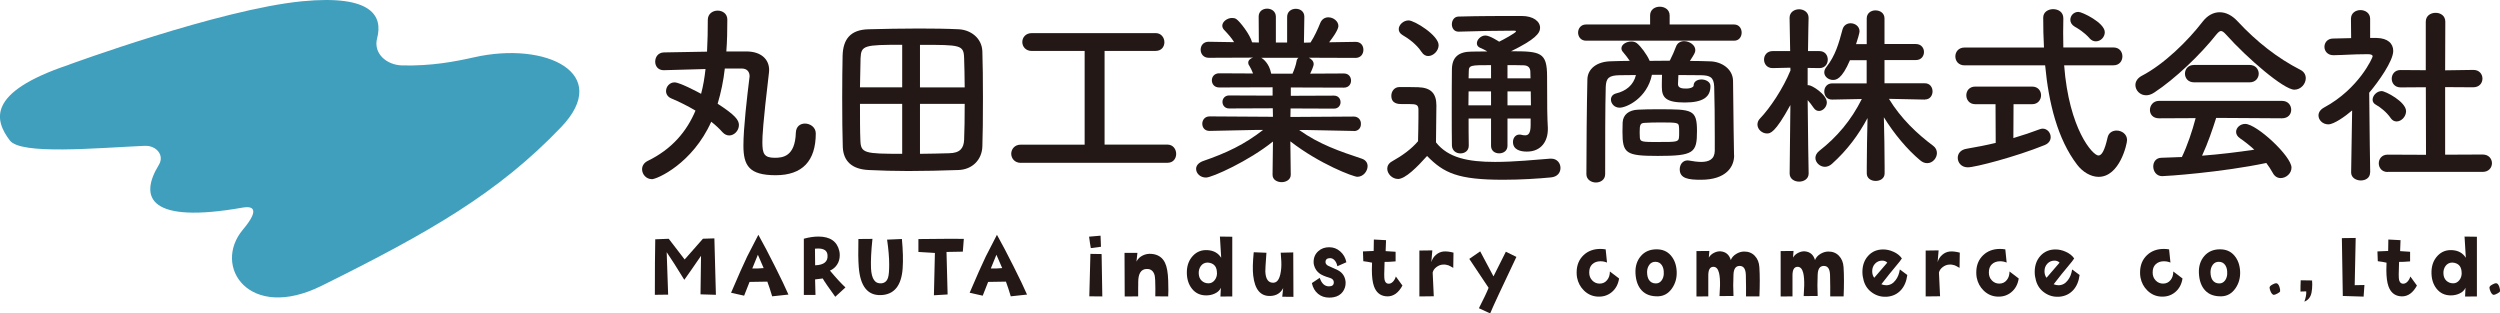
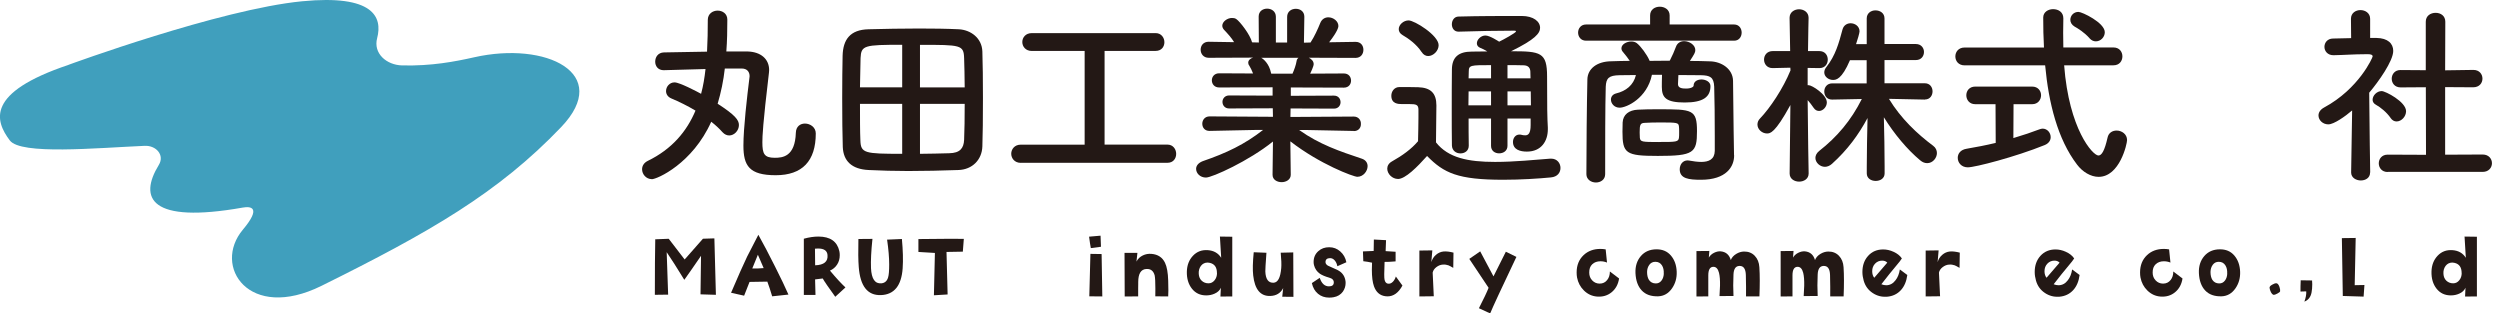
<svg xmlns="http://www.w3.org/2000/svg" id="_レイヤー_2" viewBox="0 0 428.76 53.75">
  <defs>
    <style>.cls-1{fill:#231815;}.cls-2{fill:#409fbd;}</style>
  </defs>
  <g id="_レイヤー_1-2">
    <path class="cls-2" d="M11.77,11.11S37.71,1.59,51.8.22c12.22-1.19,13.84,2.67,12.88,6.33-.69,2.6,1.59,4.6,4.28,4.67,5.04.12,9.04-.65,12.38-1.4,12.3-2.77,23.72,2.75,14.9,11.98-10.8,11.29-22.53,18.02-41.1,27.22-12.43,6.16-18.77-3.34-13.48-9.64,3.2-3.81,1.39-4.03-.02-3.78-15.93,2.82-17.89-1.63-14.4-7.32,1.03-1.68-.46-3.36-2.43-3.27-8.38.37-21.25,1.59-23.13-.93-2.52-3.35-4.19-8.18,10.09-12.96Z" />
    <path class="cls-1" d="M122.77,50.56l-2.63-.08.09-6.61c-1.39,2.03-2.35,3.41-2.87,4.12-1.28-2.08-2.28-3.67-3.02-4.74l.25,7.28-2.28.03c0-4.19.02-7.36.07-9.52l2.31-.09,2.73,3.55,3.14-3.56,1.96-.06.26,9.69Z" />
    <path class="cls-1" d="M135.23,50.52c-1,.11-1.93.21-2.8.3-.28-.95-.56-1.79-.83-2.52l-3.05.05-.93,2.36-2.24-.5c1.2-2.81,2.12-4.88,2.76-6.21.19-.4.83-1.65,1.92-3.73.83,1.48,1.79,3.3,2.87,5.46,1,1.98,1.76,3.58,2.29,4.79ZM130.97,45.98c-.14-.33-.46-1.09-.99-2.29l-.96,2.35c.69.02,1.34,0,1.95-.06Z" />
    <path class="cls-1" d="M144.99,49.3l-1.74,1.6c-1.16-1.61-1.88-2.65-2.15-3.14l-1.31.16.07,2.66h-2v-9.64c.91-.25,1.74-.37,2.5-.37,2.02,0,3.22.84,3.59,2.5.05.22.07.45.07.7,0,.6-.15,1.14-.45,1.6-.3.47-.71.81-1.23,1.04,1.07,1.28,1.96,2.24,2.66,2.89ZM141.92,43.72c-.07-.74-.61-1.1-1.63-1.1-.17,0-.34.01-.52.03l.03,2.85c1.52-.05,2.23-.64,2.12-1.77Z" />
    <path class="cls-1" d="M154.81,46.02c-.21,2.98-1.46,4.51-3.73,4.59-2.28.08-3.55-1.52-3.8-4.81-.09-1.12-.11-2.72-.06-4.81l2.41-.02c-.22,2.06-.3,3.74-.25,5.02.09,1.85.69,2.71,1.8,2.6.57-.06.95-.39,1.13-1,.13-.41.19-1.16.19-2.24,0-1.18-.12-2.6-.36-4.25l2.54-.11c.18,1.97.23,3.64.13,5.01Z" />
    <path class="cls-1" d="M165.3,40.97l-.17,2.19c-1.23.03-2.16.05-2.8.05l.19,7.29-2.35.14.17-7.26-2.83-.17v-2.21c2.29-.03,4.17-.05,5.63-.05.87,0,1.59,0,2.16.02Z" />
-     <path class="cls-1" d="M176.15,50.52c-1,.11-1.93.21-2.8.3-.28-.95-.56-1.79-.83-2.52l-3.05.05-.93,2.36-2.24-.5c1.2-2.81,2.12-4.88,2.76-6.21.19-.4.83-1.65,1.92-3.73.83,1.48,1.79,3.3,2.87,5.46,1,1.98,1.76,3.58,2.29,4.79ZM171.88,45.98c-.14-.33-.46-1.09-.99-2.29l-.96,2.35c.69.02,1.34,0,1.95-.06Z" />
    <path class="cls-1" d="M188.82,42.32l-1.74.23c-.08-.4-.18-1.06-.3-1.96l1.97-.17.07,1.9ZM189.04,50.84l-2.22-.02.19-7.28,1.92.03.12,7.26Z" />
    <path class="cls-1" d="M200.36,50.84l-2.22-.02c0-.49.01-.93.01-1.32,0-1.1-.04-1.86-.12-2.27-.21-.78-.69-1.15-1.44-1.1-.92.06-1.38.81-1.38,2.26v.34c-.01.25-.01.49-.01.73v1.37l-2.31.02-.03-7.48h2.21l-.16,1.49c.23-.47.6-.82,1.1-1.06.46-.22.96-.31,1.48-.26,1.1.09,1.88.61,2.32,1.54.32.67.5,1.69.54,3.03.04,1.35.04,2.26,0,2.74Z" />
    <path class="cls-1" d="M211.34,50.84l-2.03.02.07-1.51c-.19.45-.55.78-1.07,1.01-.44.2-.91.3-1.44.3-1.03,0-1.84-.38-2.45-1.15s-.9-1.75-.87-2.94c.03-1.1.38-2,1.05-2.71.67-.71,1.52-1.03,2.53-.96,1.04.07,1.8.51,2.31,1.31l-.22-3.64,2.12.03v10.25ZM208.71,46.82c0-.97-.41-1.56-1.23-1.74-.14-.03-.25-.05-.35-.05-.49,0-.88.19-1.17.57-.28.38-.41.84-.37,1.38.03.49.2.88.51,1.17s.7.44,1.16.44c.43,0,.77-.18,1.05-.53s.41-.76.41-1.23Z" />
    <path class="cls-1" d="M221.83,50.91l-1.92-.02c.1-.82.15-1.31.16-1.48-.45.87-1.19,1.32-2.22,1.35-1.68.05-2.65-1.12-2.92-3.52-.11-.93-.08-2.26.09-3.98l2.18.09c-.14,1.9-.2,2.97-.19,3.2.05,1.32.51,1.97,1.39,1.94.76-.02,1.2-.86,1.34-2.52.05-.57.02-1.45-.09-2.63l2.15-.05.03,7.59Z" />
    <path class="cls-1" d="M230.9,44.98l-1.54.68c-.07-.37-.2-.69-.41-.95-.23-.29-.51-.44-.84-.44-.53.01-.79.24-.78.7,0,.22.14.41.39.58.38.17.93.42,1.67.76.71.35,1.15.9,1.32,1.63.05.2.07.39.07.58,0,.55-.16,1.04-.46,1.48-.38.53-.92.86-1.63.98-.23.04-.47.06-.73.06-.75,0-1.4-.22-1.92-.66-.53-.44-.88-1.05-1.05-1.83l1.35-.9c.32.97.85,1.46,1.58,1.46.53,0,.81-.21.83-.62.03-.43-.23-.72-.78-.87-.71-.2-1.24-.43-1.61-.68-.5-.35-.84-.84-1-1.46-.05-.19-.07-.37-.07-.54,0-.77.27-1.39.81-1.87.5-.45,1.12-.67,1.86-.67s1.35.24,1.9.72c.55.48.9,1.1,1.05,1.86Z" />
-     <path class="cls-1" d="M240.52,48.98c-.67,1.23-1.52,1.85-2.56,1.85-.13,0-.26-.01-.39-.03-.93-.13-1.57-.7-1.93-1.7-.24-.67-.36-1.61-.36-2.82,0-.26,0-.67.03-1.23-.51-.11-1.01-.2-1.5-.25l-.06-1.68,1.84-.08.03-1.96,2.09.11-.07,1.88,1.71.11v1.65c-.82.07-1.44.1-1.89.09-.04,1.14-.06,1.85-.06,2.12,0,.48.02.8.06.96.09.38.28.6.57.65.31.05.6-.06.87-.34.22-.24.39-.53.49-.89l1.12,1.54Z" />
+     <path class="cls-1" d="M240.52,48.98c-.67,1.23-1.52,1.85-2.56,1.85-.13,0-.26-.01-.39-.03-.93-.13-1.57-.7-1.93-1.7-.24-.67-.36-1.61-.36-2.82,0-.26,0-.67.03-1.23-.51-.11-1.01-.2-1.5-.25l-.06-1.68,1.84-.08.03-1.96,2.09.11-.07,1.88,1.71.11v1.65c-.82.07-1.44.1-1.89.09-.04,1.14-.06,1.85-.06,2.12,0,.48.02.8.06.96.09.38.28.6.57.65.31.05.6-.06.87-.34.22-.24.39-.53.49-.89l1.12,1.54" />
    <path class="cls-1" d="M249.28,43.33l-.04,2.61c-.39-.23-.67-.37-.84-.44-.29-.1-.61-.15-.96-.12-.37.02-.73.16-1.08.42-.35.26-.57.58-.65.95l.19,4.06-2.47.03v-7.87s2.22-.03,2.22-.03l-.17,2.01c.15-.51.42-.93.8-1.25.38-.33.81-.52,1.31-.57.47-.04,1.04.03,1.7.2Z" />
    <path class="cls-1" d="M260.07,44.06c-2.55,5.36-4.05,8.59-4.5,9.69l-1.93-.89c.83-1.62,1.38-2.78,1.66-3.5-.91-1.39-2.01-3.04-3.31-4.96l1.87-1.29c.88,1.64,1.64,3.07,2.28,4.29l2.12-4.23c.35.17.95.46,1.81.89Z" />
    <path class="cls-1" d="M277.68,47.75c-.15,1.02-.59,1.81-1.29,2.38s-1.54.81-2.51.73c-.84-.07-1.58-.41-2.21-1.02s-1.03-1.36-1.2-2.25c-.05-.27-.07-.56-.07-.87,0-1.22.4-2.21,1.19-2.96.76-.72,1.73-1.07,2.89-1.07.29,0,.59.03.9.08l.23,2.26c-.37-.15-.74-.22-1.12-.22-.58,0-1.05.17-1.41.51s-.53.82-.52,1.43c0,.54.17.99.52,1.35.34.36.77.54,1.27.54.54,0,.97-.21,1.29-.62.31-.38.46-.87.46-1.46l1.58,1.2Z" />
    <path class="cls-1" d="M287.56,46.6c.04,1.08-.23,2.03-.8,2.85-.61.88-1.41,1.34-2.4,1.37-1.2.03-2.13-.3-2.79-1s-1.02-1.69-1.08-2.98c-.05-1.18.26-2.15.92-2.92s1.55-1.15,2.66-1.16c1.05-.01,1.88.34,2.5,1.07s.95,1.65.99,2.78ZM285.34,46.92c.03-.56-.07-1.02-.29-1.38-.26-.43-.64-.64-1.15-.64-.44,0-.78.17-1.03.51-.25.34-.38.74-.39,1.22,0,.56.1,1.02.32,1.37.26.39.64.6,1.15.61.43.01.76-.16,1.02-.51.23-.31.36-.7.38-1.17Z" />
    <path class="cls-1" d="M301.76,50.83h-2.31c.02-.94,0-2.16-.03-3.66-.03-1.09-.41-1.61-1.15-1.56-.61.04-.93.53-.97,1.46-.06,1.28-.06,2.5,0,3.69l-2.4.02.09-1.77c.02-.94-.04-1.68-.17-2.21-.18-.72-.52-1.06-1-1.04-.56.02-.84.51-.84,1.46v3.61l-2.03.02v-7.79s2.21-.02,2.21-.02l-.09,1.14c.19-.34.49-.62.89-.82s.8-.29,1.18-.25c.87.09,1.44.59,1.7,1.49.16-.43.48-.78.94-1.06.43-.26.87-.39,1.32-.4.76-.01,1.37.23,1.85.73.48.5.74,1.15.79,1.96.09,1.37.09,3.04.01,5.01Z" />
    <path class="cls-1" d="M316.2,50.83h-2.31c.02-.94,0-2.16-.03-3.66-.03-1.09-.41-1.61-1.15-1.56-.61.04-.93.53-.97,1.46-.06,1.28-.06,2.5,0,3.69l-2.4.02c.03-.59.06-1.18.09-1.77.02-.94-.04-1.68-.17-2.21-.18-.72-.52-1.06-1-1.04-.56.02-.84.51-.84,1.46v3.61l-2.03.02v-7.79s2.21-.02,2.21-.02l-.09,1.14c.19-.34.49-.62.89-.82s.8-.29,1.18-.25c.87.09,1.44.59,1.7,1.49.16-.43.48-.78.94-1.06.43-.26.87-.39,1.32-.4.76-.01,1.37.23,1.85.73.48.5.74,1.15.79,1.96.09,1.37.09,3.04.01,5.01Z" />
    <path class="cls-1" d="M327.11,47.17c-.14,1.07-.5,1.93-1.09,2.58-.62.68-1.42,1.06-2.4,1.14-.9.06-1.72-.15-2.45-.64-.77-.51-1.28-1.21-1.54-2.12-.14-.5-.22-.99-.22-1.48,0-1.13.33-2.06.99-2.78.66-.73,1.52-1.09,2.58-1.09.58,0,1.17.13,1.76.4.63.28,1.11.66,1.44,1.14-.17.28-.49.69-.96,1.24-.72.85-1.57,1.91-2.56,3.19.28.11.56.17.83.17.64,0,1.18-.29,1.61-.87.38-.49.62-1.1.73-1.84l1.28.95ZM323.67,45.04c-.22-.23-.51-.34-.87-.34-.48,0-.89.17-1.22.52s-.49.78-.49,1.3c0,.46.12.83.35,1.12l2.24-2.6Z" />
    <path class="cls-1" d="M336.11,43.33l-.04,2.61c-.39-.23-.67-.37-.84-.44-.29-.1-.61-.15-.96-.12-.37.02-.73.16-1.08.42-.35.26-.57.58-.65.95l.19,4.06-2.47.03v-7.87s2.22-.03,2.22-.03l-.17,2.01c.15-.51.42-.93.8-1.25.38-.33.81-.52,1.31-.57.47-.04,1.04.03,1.7.2Z" />
-     <path class="cls-1" d="M346.22,47.75c-.15,1.02-.59,1.81-1.29,2.38s-1.54.81-2.51.73c-.84-.07-1.58-.41-2.21-1.02s-1.03-1.36-1.2-2.25c-.05-.27-.07-.56-.07-.87,0-1.22.4-2.21,1.19-2.96.76-.72,1.73-1.07,2.89-1.07.29,0,.59.03.9.08l.23,2.26c-.37-.15-.74-.22-1.12-.22-.58,0-1.05.17-1.41.51s-.53.82-.52,1.43c0,.54.17.99.52,1.35.34.36.77.54,1.27.54.54,0,.97-.21,1.29-.62.31-.38.46-.87.46-1.46l1.58,1.2Z" />
    <path class="cls-1" d="M356.66,47.17c-.14,1.07-.5,1.93-1.09,2.58-.62.68-1.42,1.06-2.4,1.14-.9.06-1.72-.15-2.45-.64-.77-.51-1.28-1.21-1.54-2.12-.14-.5-.22-.99-.22-1.48,0-1.13.33-2.06.99-2.78s1.52-1.09,2.58-1.09c.58,0,1.17.13,1.76.4.63.28,1.11.66,1.44,1.14-.17.28-.49.69-.96,1.24-.72.85-1.57,1.91-2.56,3.19.28.11.56.17.83.17.64,0,1.18-.29,1.61-.87.38-.49.62-1.1.73-1.84l1.28.95ZM353.22,45.04c-.22-.23-.51-.34-.87-.34-.48,0-.89.17-1.22.52s-.49.78-.49,1.3c0,.46.12.83.35,1.12l2.24-2.6Z" />
    <path class="cls-1" d="M374.31,47.75c-.15,1.02-.59,1.81-1.29,2.38s-1.54.81-2.51.73c-.84-.07-1.58-.41-2.21-1.02s-1.03-1.36-1.2-2.25c-.05-.27-.07-.56-.07-.87,0-1.22.4-2.21,1.19-2.96.76-.72,1.73-1.07,2.89-1.07.29,0,.59.03.9.08l.23,2.26c-.37-.15-.74-.22-1.12-.22-.58,0-1.05.17-1.41.51s-.53.82-.52,1.43c0,.54.17.99.52,1.35.34.36.77.54,1.27.54.54,0,.97-.21,1.29-.62.31-.38.46-.87.46-1.46l1.58,1.2Z" />
    <path class="cls-1" d="M384.19,46.6c.04,1.08-.23,2.03-.8,2.85-.61.88-1.41,1.34-2.4,1.37-1.2.03-2.13-.3-2.79-1s-1.02-1.69-1.08-2.98c-.05-1.18.26-2.15.92-2.92s1.55-1.15,2.66-1.16c1.05-.01,1.88.34,2.5,1.07s.95,1.65.99,2.78ZM381.97,46.92c.03-.56-.07-1.02-.29-1.38-.26-.43-.64-.64-1.15-.64-.44,0-.78.17-1.03.51-.25.34-.38.74-.39,1.22,0,.56.1,1.02.32,1.37.26.39.64.6,1.15.61.43.01.76-.16,1.02-.51.23-.31.36-.7.38-1.17Z" />
    <path class="cls-1" d="M391.04,49.96c-.01.1-.16.23-.45.38-.29.15-.49.23-.61.23-.18-.01-.35-.17-.51-.47-.13-.26-.2-.5-.23-.73-.02-.19.13-.37.44-.54.28-.17.52-.25.71-.25.21,0,.39.2.54.61.11.3.14.56.12.78Z" />
    <path class="cls-1" d="M396.53,48.11c.02.2.03.4.03.62,0,.54-.04,1.02-.12,1.43-.15.79-.56,1.31-1.23,1.57.24-.65.35-1.24.32-1.76l-.99.03c0-.61,0-1.25.04-1.93.87.03,1.52.04,1.95.03Z" />
    <path class="cls-1" d="M405.51,48.88l-.14,1.99-3.57-.11-.16-9.92,2.37-.03c-.04,2.09-.1,4.8-.17,8.1l1.68-.03Z" />
-     <path class="cls-1" d="M414.51,48.98c-.67,1.23-1.52,1.85-2.56,1.85-.13,0-.26-.01-.39-.03-.93-.13-1.57-.7-1.93-1.7-.24-.67-.36-1.61-.36-2.82,0-.26,0-.67.03-1.23-.51-.11-1.01-.2-1.5-.25l-.06-1.68,1.84-.08.03-1.96,2.09.11-.07,1.88,1.71.11v1.65c-.82.07-1.44.1-1.89.09-.04,1.14-.06,1.85-.06,2.12,0,.48.02.8.06.96.09.38.28.6.57.65.31.05.6-.06.87-.34.22-.24.39-.53.49-.89l1.12,1.54Z" />
    <path class="cls-1" d="M424.8,50.84l-2.03.02.07-1.51c-.19.45-.55.78-1.07,1.01-.44.2-.91.3-1.44.3-1.03,0-1.84-.38-2.45-1.15-.61-.77-.9-1.75-.87-2.94.03-1.1.38-2,1.05-2.71.67-.71,1.52-1.03,2.53-.96,1.04.07,1.8.51,2.31,1.31l-.22-3.64,2.12.03v10.25ZM422.18,46.82c0-.97-.41-1.56-1.23-1.74-.14-.03-.25-.05-.35-.05-.49,0-.88.19-1.17.57-.28.38-.41.84-.37,1.38.03.49.2.88.51,1.17s.7.44,1.16.44c.43,0,.77-.18,1.05-.53s.41-.76.41-1.23Z" />
-     <path class="cls-1" d="M428.75,49.96c-.01.1-.16.23-.45.38-.29.15-.49.23-.61.23-.18-.01-.35-.17-.51-.47-.13-.26-.2-.5-.23-.73-.02-.19.13-.37.44-.54.28-.17.52-.25.71-.25.21,0,.39.2.54.61.11.3.14.56.12.78Z" />
    <path class="cls-1" d="M111.78,30.72c-.96,0-1.66-.83-1.66-1.69,0-.56.3-1.1.96-1.43,4.18-2.03,6.71-5.08,8.2-8.63-1.39-.83-2.82-1.53-4.15-2.09-.63-.27-.9-.76-.9-1.26,0-.76.6-1.49,1.46-1.49s3.82,1.56,4.55,1.96c.37-1.36.6-2.79.76-4.25-6.24.17-7.01.2-7.17.2-1,0-1.46-.73-1.46-1.46,0-.8.5-1.56,1.49-1.59,2.39-.03,4.91-.1,7.4-.13.1-1.79.13-3.62.13-5.45,0-1.06.86-1.59,1.69-1.59s1.66.53,1.66,1.53c0,1.83-.03,3.65-.17,5.48h3.69c2.19.07,3.65,1.26,3.65,3.19,0,.13-.03.3-.03.43-1.06,8.93-1.13,10.92-1.13,11.95,0,1.96.3,2.66,2.12,2.66,1.33,0,3.49-.17,3.62-4.28.03-1.13.8-1.59,1.56-1.59.9,0,1.86.63,1.86,1.69,0,4.75-2.32,7.17-6.87,7.17s-5.54-1.63-5.54-5.08c0-3.02.63-8.4,1.03-11.62,0-.1.03-.2.03-.27,0-.73-.4-1.33-1.36-1.33h-2.89c-.23,2.09-.66,4.12-1.23,6.04,2.99,1.93,3.65,2.79,3.65,3.65,0,.96-.8,1.79-1.66,1.79-.4,0-.8-.17-1.16-.56-.56-.63-1.2-1.23-1.93-1.79-3.19,7.14-9.26,9.86-10.23,9.86Z" />
    <path class="cls-1" d="M164.36,29.16c-2.92.1-5.81.17-8.6.17-2.36,0-4.65-.07-6.77-.17-2.89-.13-4.35-1.53-4.45-3.95-.07-1.96-.1-5.25-.1-8.43,0-2.79.03-5.48.07-7.21.07-2.79,1.29-4.48,4.45-4.55,2.76-.07,5.74-.13,8.63-.13,2.39,0,4.75.03,6.84.13,2.03.1,3.98,1.49,4.05,3.82.07,1.99.1,5.01.1,7.97,0,3.32-.03,6.57-.1,8.3-.07,2.29-1.73,3.98-4.12,4.05ZM154.73,7.68c-6.54,0-7.04.1-7.14,2.29-.03,1.33-.07,3.12-.1,5.01h7.24v-7.3ZM154.73,17.81h-7.24c0,2.42,0,4.75.07,6.28.07,2.19.73,2.29,7.17,2.29v-8.57ZM165.45,14.99c0-1.93-.07-3.72-.1-5.01-.07-2.29-.56-2.29-7.57-2.29v7.3h7.67ZM157.78,17.81v8.57c1.73,0,3.45-.07,5.01-.1,1.86-.03,2.49-.86,2.56-2.29.07-1.59.1-3.85.1-6.18h-7.67Z" />
    <path class="cls-1" d="M175.06,27.93c-1.06,0-1.63-.8-1.63-1.56s.56-1.56,1.63-1.56h10.96V8.74h-9.06c-1.06,0-1.63-.76-1.63-1.53s.56-1.53,1.63-1.53h21.25c.96,0,1.49.8,1.49,1.56s-.5,1.49-1.49,1.49h-8.77v16.07h10.79c.96,0,1.49.8,1.49,1.59s-.5,1.53-1.49,1.53h-25.17Z" />
    <path class="cls-1" d="M232.17,22.46l-8.37-.17h-1c3.45,2.46,6.94,3.65,10.72,4.91.73.23,1.03.76,1.03,1.29,0,.86-.73,1.83-1.76,1.83-.66,0-6.44-2.16-11.49-6.08l.07,5.71v.03c0,.83-.8,1.26-1.56,1.26s-1.56-.4-1.56-1.26v-.03l.07-5.68c-4.12,3.32-10.43,6.18-11.49,6.18-1,0-1.69-.73-1.69-1.49,0-.53.37-1.03,1.16-1.33,4.05-1.39,7.14-2.86,10.33-5.35h-1.1l-8.07.17h-.03c-.83,0-1.23-.6-1.23-1.23s.43-1.26,1.26-1.26l10.86.07-.03-1.46-7.5.03c-.73,0-1.13-.56-1.13-1.13,0-.53.4-1.1,1.13-1.1l7.47.03v-1.43l-9.16.03c-.83,0-1.26-.6-1.26-1.23,0-.6.43-1.2,1.26-1.2l5.81.03c-.2-.5-.43-1-.66-1.36-.13-.17-.17-.33-.17-.5,0-.4.37-.73.83-.86l-7.6.03c-.93,0-1.39-.7-1.39-1.39s.46-1.36,1.36-1.36h.03l4.35.07c-.46-.76-1.1-1.46-1.73-2.12-.2-.23-.3-.46-.3-.7,0-.7.86-1.33,1.66-1.33.27,0,.53.03.76.2.6.4,2.36,2.66,2.69,3.98l1.16.03-.03-4.42v-.03c0-.93.73-1.36,1.46-1.36s1.49.46,1.49,1.39v4.42h1.93V2.9c0-.93.73-1.39,1.49-1.39s1.46.46,1.46,1.36v.03l-.07,4.42,1.13-.03c.66-1,1.26-2.32,1.66-3.32.27-.7.83-1,1.39-1,.86,0,1.73.66,1.73,1.49,0,.1,0,.76-1.59,2.79l4.52-.07h.03c.9,0,1.33.66,1.33,1.36s-.43,1.39-1.36,1.39l-8-.03c.46.23.83.6.83,1.1,0,.37-.5,1.43-.6,1.63l5.78-.03c.83,0,1.23.6,1.23,1.23,0,.6-.4,1.2-1.23,1.2l-9.1-.03v1.43l7.4-.03c.76,0,1.13.56,1.13,1.13,0,.53-.37,1.1-1.13,1.1l-7.44-.03-.03,1.46,10.86-.07c.83,0,1.26.63,1.23,1.26.03.63-.4,1.23-1.2,1.23h-.03ZM216.3,9.91c.33.17,1.36.96,1.69,2.62l.03.1h3.65c.27-.6.6-1.49.7-2.16.03-.27.17-.43.33-.56h-6.41Z" />
    <path class="cls-1" d="M239.75,30.69c-.96,0-1.83-.86-1.83-1.76,0-.46.23-.93.83-1.26,1.79-1,3.32-2.12,4.45-3.45.03-1.49.07-2.79.07-4.05v-1.36c0-.86-.4-.96-1.53-.96h-1.29c-.63,0-1.83-.03-1.83-1.43,0-.73.5-1.49,1.39-1.49,1.2,0,2.12,0,3.22.03,2.12.07,3.12,1,3.12,3.12,0,1.93-.07,4.22-.07,6.34,2.09,2.66,5.51,3.35,10.13,3.35,3.32,0,6.94-.37,9.46-.56h.17c1.03,0,1.59.8,1.59,1.59s-.5,1.53-1.66,1.63c-2.06.2-5.11.4-8.17.4-7.74,0-10.16-1.13-13.05-4.08-1.66,1.86-3.72,3.95-5.01,3.95ZM243.8,8.91c-.86-1.33-2.32-2.36-3.25-2.89-.46-.27-.66-.63-.66-1.03,0-.73.8-1.49,1.69-1.49,1,0,5.15,2.56,5.15,4.25,0,.96-.9,1.86-1.79,1.86-.4,0-.83-.2-1.13-.7ZM262.52,20.33h-3.98v4.68c0,.86-.7,1.29-1.43,1.29s-1.39-.43-1.39-1.29v-4.68h-3.85c0,1.49,0,3.05.03,4.62v.03c0,.9-.7,1.33-1.43,1.33s-1.43-.46-1.46-1.36c-.03-1.96-.03-3.88-.03-5.78,0-2.56,0-5.01.03-7.3.03-2.03,1.1-3.02,3.42-3.02.9,0,1.76-.03,2.66-.03-.5-.3-.93-.5-1.2-.6-.43-.17-.6-.46-.6-.8,0-.63.7-1.33,1.46-1.33s2.26,1,2.36,1.06c.7-.33,2.89-1.53,2.89-1.76,0-.1-.1-.13-.3-.13-2.36,0-6.87.07-9.5.17h-.07c-.76,0-1.13-.63-1.13-1.26,0-.66.4-1.33,1.16-1.33,3.49-.1,7.57-.1,10.82-.1,2.03,0,3.15.96,3.15,2.03,0,.93-.83,1.99-4.98,4.02,5.08,0,6.18.17,6.18,4.32,0,5.45.03,6.97.13,8.77v.3c0,2.03-1.13,3.82-3.59,3.82-1.1,0-2.39-.3-2.39-1.66,0-.63.4-1.26,1.1-1.26.1,0,.2,0,.3.03.23.07.46.1.7.1.53,0,.93-.33.93-1.76v-1.1ZM255.72,15.68h-3.85c0,.76-.03,1.56-.03,2.39h3.88v-2.39ZM255.72,11.17c-3.52,0-3.82,0-3.82,1.1l-.03,1.16h3.85v-2.26ZM262.49,13.42c0-.43-.03-.83-.03-1.16-.03-.6-.33-1.03-1.13-1.06-.93-.03-1.86-.03-2.79-.03v2.26h3.95ZM258.54,15.68v2.39h4.02c0-.76-.03-1.59-.03-2.39h-3.98Z" />
    <path class="cls-1" d="M272.01,6.98c-.9,0-1.36-.7-1.36-1.39s.46-1.39,1.36-1.39h10.99v-1.56c0-1,.83-1.49,1.66-1.49s1.69.5,1.69,1.49v1.56h11.06c.86,0,1.29.7,1.29,1.39s-.43,1.39-1.29,1.39h-25.4ZM297.41,26.61v.07c0,1.89-1.33,4.15-5.68,4.15-2.06,0-3.65-.17-3.65-1.79,0-.76.46-1.53,1.36-1.53.07,0,.17.03.27.03.7.13,1.43.23,2.06.23,1.29,0,2.29-.43,2.32-1.89v-2.49c0-2.86-.03-6.61-.1-8.53-.07-1.63-.7-1.93-2.29-1.96-1.29,0-2.56-.03-3.85-.03-.03.66-.07,1.39-.07,1.56,0,.7.76.76,1.39.76.86,0,1.29-.3,1.29-.5,0-.73.66-1.06,1.36-1.06s1.53.4,1.53,1.13c0,1.86-1.23,2.82-4.42,2.82s-3.92-.83-3.92-2.66v-.13c0-.17,0-1.13.03-1.96h-1.73c-.83,4.02-4.35,5.64-5.54,5.64-.93,0-1.49-.73-1.49-1.39,0-.46.27-.9.9-1.06,1.66-.4,2.96-1.39,3.39-3.15-.93,0-1.86.03-2.79.03-1.86.03-2.32.5-2.39,1.96-.1,3.22-.1,10.23-.1,15.01,0,.96-.8,1.43-1.59,1.43s-1.63-.5-1.63-1.43c0-4.38.07-11.89.17-16.24.03-1.83,1.63-3.09,4.08-3.12,1.03-.03,2.12-.07,3.19-.07-.37-.56-.76-1.03-1.2-1.56-.17-.2-.23-.4-.23-.6,0-.66.86-1.16,1.69-1.16.33,0,.66.07.93.27.66.5,1.76,1.96,2.22,3.05,1.16,0,2.29-.03,3.45-.03.43-.83.8-1.69,1.06-2.39.23-.66.8-.96,1.39-.96.93,0,1.93.66,1.93,1.53,0,.4-.17.7-.93,1.86,1.13,0,2.29.03,3.42.07,1.99.03,3.95,1.29,3.98,3.35.03,2.22.07,7.27.1,8.47l.07,4.28ZM284.3,26.74c-5.48,0-6.04-.43-6.04-4.15,0-.63.03-1.26.03-1.59.07-1.33,1.06-2.12,2.62-2.19,1.06-.07,2.36-.07,3.62-.07,5.71,0,6.51.03,6.51,3.75s-.53,4.25-6.74,4.25ZM284.56,24.35c2.89,0,3.32,0,3.39-.76.03-.17.03-.53.03-.93,0-.37,0-.76-.03-.93-.07-.7-.23-.73-3.32-.73-.93,0-1.86.03-2.56.07-.76.03-.86.33-.86,1.63,0,.4.03.76.03.93.1.7.33.73,3.32.73Z" />
    <path class="cls-1" d="M310.19,29.76c0,.93-.83,1.39-1.63,1.39s-1.63-.46-1.63-1.39v-.03l.13-11.72c-2.66,4.88-3.49,4.88-4.02,4.88-.83,0-1.63-.7-1.63-1.53,0-.37.13-.73.46-1.06,1.69-1.76,3.92-5.08,5.21-8.23l-.03-.46-3.02.07h-.03c-.96,0-1.46-.73-1.46-1.46s.5-1.46,1.49-1.46h2.99l-.1-5.68v-.03c0-.96.83-1.46,1.63-1.46s1.63.5,1.63,1.46v.03s-.07,2.66-.1,5.68h1.93c1,0,1.46.73,1.46,1.46s-.46,1.46-1.43,1.46h-.03l-1.99-.03v2.96h.17c.56,0,3.12,1.59,3.12,2.96,0,.76-.66,1.46-1.33,1.46-.33,0-.66-.13-.93-.53-.33-.5-.7-.96-1.03-1.33.03,5.21.17,12.58.17,12.58v.03ZM330.14,17.08l-6.18-.13c2.06,3.39,4.85,6.01,7.57,8.04.46.33.66.8.66,1.26,0,.86-.73,1.73-1.66,1.73-.4,0-.8-.13-1.23-.5-2.19-1.83-4.42-4.48-6.21-7.37.07,2.72.13,5.88.13,8.47v1.16c0,.86-.76,1.29-1.53,1.29s-1.53-.43-1.53-1.29v-1.13c0-2.52.07-5.68.13-8.37-1.53,2.86-3.45,5.48-6.11,7.87-.37.33-.8.5-1.2.5-.86,0-1.63-.73-1.63-1.53,0-.4.2-.83.66-1.2,3.05-2.39,5.45-5.21,7.3-8.9l-5.08.1h-.03c-.9,0-1.33-.7-1.33-1.39s.46-1.39,1.36-1.39h5.91v-3.98h-2.86c-1.43,3.35-2.42,3.39-2.92,3.39-.76,0-1.49-.56-1.49-1.29,0-.3.1-.6.37-.93,1.56-1.99,2.12-4.05,2.76-6.44.2-.73.8-1.06,1.39-1.06.76,0,1.53.53,1.53,1.39,0,.27-.37,1.53-.6,2.19h1.83V3.17c0-.93.76-1.39,1.49-1.39.8,0,1.56.46,1.56,1.39v4.38h5.38c.93,0,1.39.7,1.39,1.36,0,.7-.46,1.39-1.39,1.39h-5.38v3.98h6.91c.9,0,1.33.7,1.33,1.39s-.43,1.39-1.29,1.39h-.03Z" />
    <path class="cls-1" d="M354.01,11.2c.83,10.96,4.91,15.47,5.88,15.47.56,0,1.06-.83,1.56-3.05.17-.86.86-1.23,1.56-1.23.86,0,1.79.6,1.79,1.63,0,.66-1.26,6.31-4.88,6.31-1.36,0-2.76-.86-3.69-2.09-3.35-4.38-4.88-10.59-5.48-17.03h-13.81c-1.06,0-1.59-.76-1.59-1.53s.53-1.53,1.59-1.53h13.61c-.1-1.73-.13-3.45-.13-5.15,0-.93.86-1.43,1.69-1.43.9,0,1.76.5,1.76,1.56v.07c0,.76-.03,1.59-.03,2.42s.03,1.66.03,2.52h8.6c1.03,0,1.53.76,1.53,1.53s-.5,1.53-1.53,1.53h-8.47ZM342.25,17.87h-3.49c-1,0-1.53-.76-1.53-1.53s.53-1.49,1.53-1.49h9.76c1.03,0,1.53.76,1.53,1.49s-.5,1.53-1.53,1.53h-3.19l-.03,5.81c1.69-.5,3.25-1.03,4.45-1.49.2-.07.4-.13.56-.13.83,0,1.39.73,1.39,1.46,0,.53-.3,1.06-1.03,1.36-5.01,2.03-11.95,3.82-13.18,3.82-1.1,0-1.73-.8-1.73-1.63,0-.7.46-1.39,1.53-1.56,1.59-.27,3.32-.6,4.98-1l-.03-6.64ZM358.36,6.55c-.9-1-1.96-1.66-2.56-1.99-.5-.3-.73-.73-.73-1.16,0-.7.56-1.36,1.39-1.36.63,0,4.52,1.86,4.52,3.49,0,.83-.7,1.56-1.53,1.56-.37,0-.73-.13-1.1-.53Z" />
-     <path class="cls-1" d="M381.77,5.92c-.37-.4-.63-.6-.86-.6s-.46.2-.8.6c-2.72,3.45-7.11,7.64-10.66,9.96-.5.33-.96.46-1.39.46-1.06,0-1.83-.86-1.83-1.76,0-.56.33-1.16,1.06-1.56,3.85-1.99,7.97-6.04,10.49-9.33.8-1.03,1.83-1.59,2.89-1.59s2.12.5,3.12,1.59c3.25,3.49,6.81,6.28,10.76,8.3.63.33.9.86.9,1.43,0,.96-.83,1.96-1.96,1.96-1.79,0-8.04-5.35-11.72-9.46ZM380.08,20.23c-.6,1.89-1.43,4.35-2.42,6.47,3.05-.23,6.08-.6,8.96-1.03-.76-.7-1.59-1.36-2.42-1.93-.5-.33-.7-.73-.7-1.13,0-.7.7-1.36,1.56-1.36,1.96,0,7.94,5.54,7.94,7.5,0,1-.93,1.79-1.86,1.79-.53,0-1.03-.27-1.36-.9-.33-.6-.7-1.16-1.1-1.69-7.77,1.63-17.2,2.26-17.86,2.26-1,0-1.53-.86-1.53-1.66,0-.73.43-1.46,1.36-1.49,1.16-.03,2.36-.07,3.55-.13.93-1.93,1.79-4.48,2.36-6.67l-6.28.03c-1.06,0-1.56-.7-1.56-1.43s.53-1.56,1.56-1.56h21.08c1.06,0,1.59.76,1.59,1.53s-.53,1.46-1.59,1.46l-11.29-.07ZM376.29,14.12c-1.03,0-1.56-.73-1.56-1.49s.53-1.49,1.56-1.49h9.53c1.03,0,1.56.76,1.56,1.49s-.53,1.49-1.56,1.49h-9.53Z" />
    <path class="cls-1" d="M406.48,29.59c0,.93-.8,1.36-1.59,1.36s-1.66-.46-1.66-1.36v-.03l.17-10.62c-1.16,1-3.12,2.39-4.08,2.39s-1.69-.73-1.69-1.53c0-.5.3-1,.96-1.36,5.98-3.22,8.33-8.57,8.33-8.77,0-.33-.5-.37-.73-.37h-.6c-1.89,0-3.32.13-5.38.17h-.03c-1,0-1.53-.73-1.53-1.43s.5-1.43,1.49-1.43c1.03-.03,2.06-.03,3.09-.07l-.03-3.32c0-1,.83-1.49,1.63-1.49s1.66.5,1.66,1.49v3.29h1.1c1.93.03,2.86.96,2.86,2.22,0,1.73-2.52,5.28-4.12,7.17.03,5.15.17,13.65.17,13.65v.03ZM410,20.23c-.7-1-1.73-1.83-2.56-2.29-.37-.2-.53-.53-.53-.83,0-.73.73-1.49,1.56-1.49.63,0,4.18,1.83,4.18,3.45,0,.93-.8,1.76-1.63,1.76-.37,0-.73-.17-1.03-.6ZM409.5,29.5c-1.03,0-1.53-.76-1.53-1.49s.5-1.49,1.53-1.49l6.57.03-.03-11.59-4.32.03c-1.03,0-1.53-.76-1.53-1.49s.5-1.49,1.49-1.49h.03l4.32.03V3.73c0-1.03.83-1.53,1.69-1.53s1.66.5,1.66,1.53l-.03,8.33,4.81-.07h.03c1.03,0,1.56.73,1.56,1.49s-.53,1.49-1.59,1.49l-4.81-.03v11.59l6.44-.03c1.06,0,1.59.76,1.59,1.49s-.53,1.49-1.59,1.49h-16.3Z" />
  </g>
</svg>